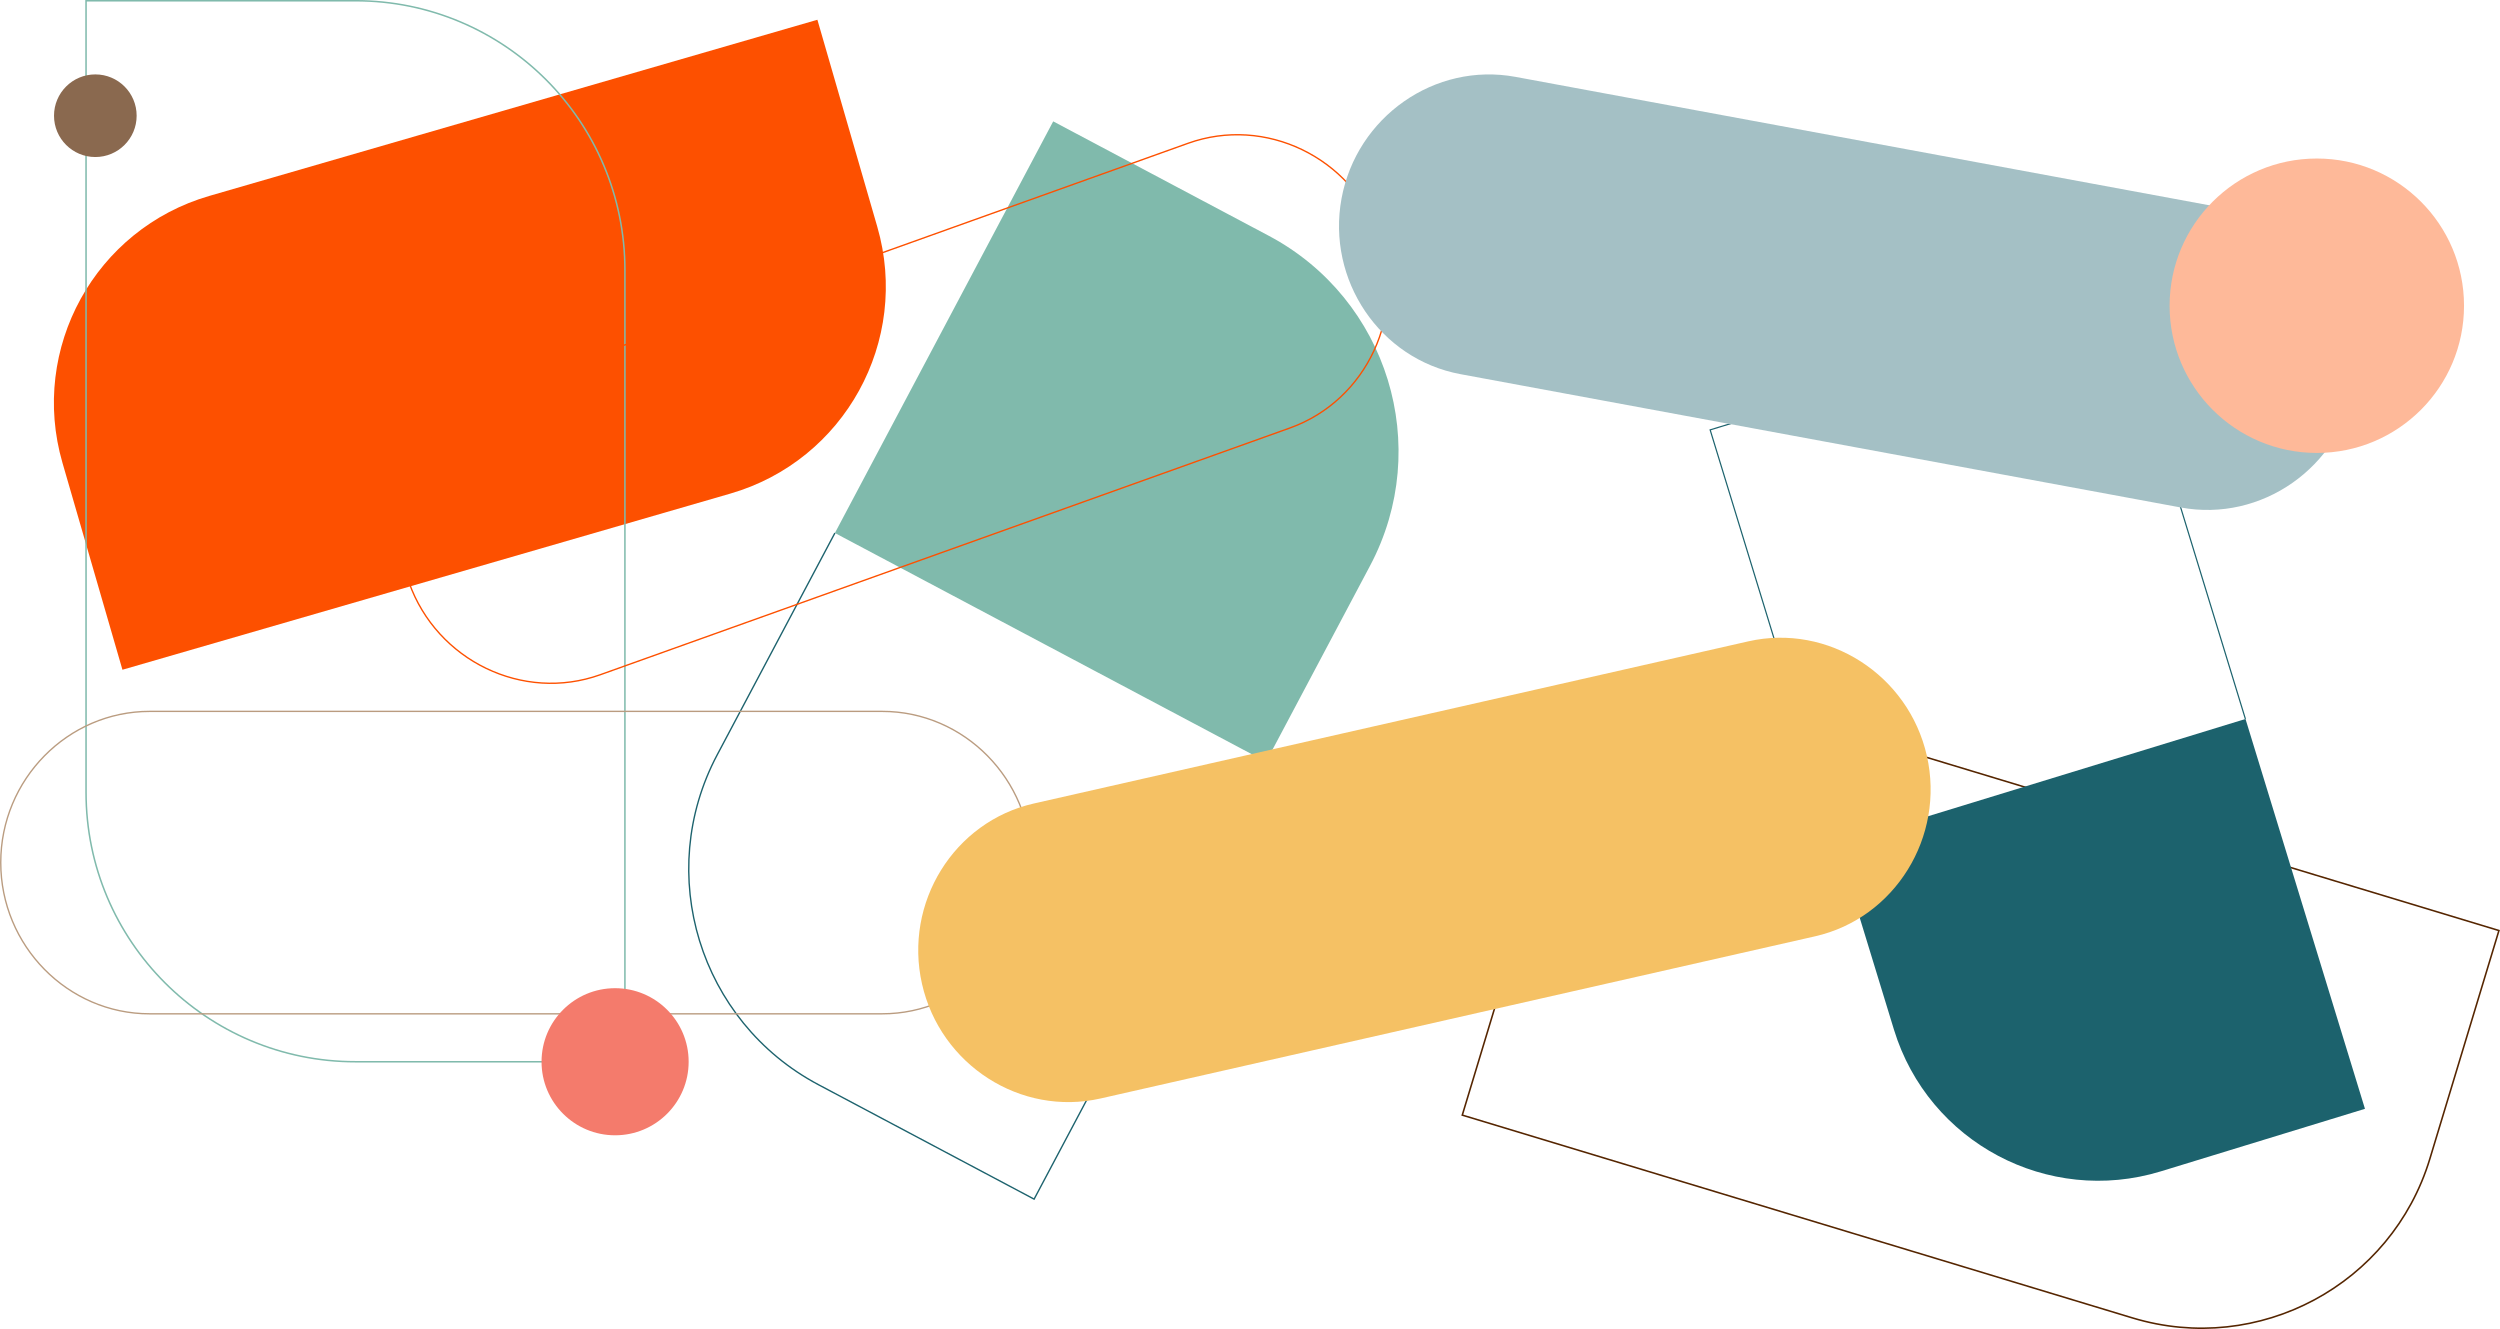
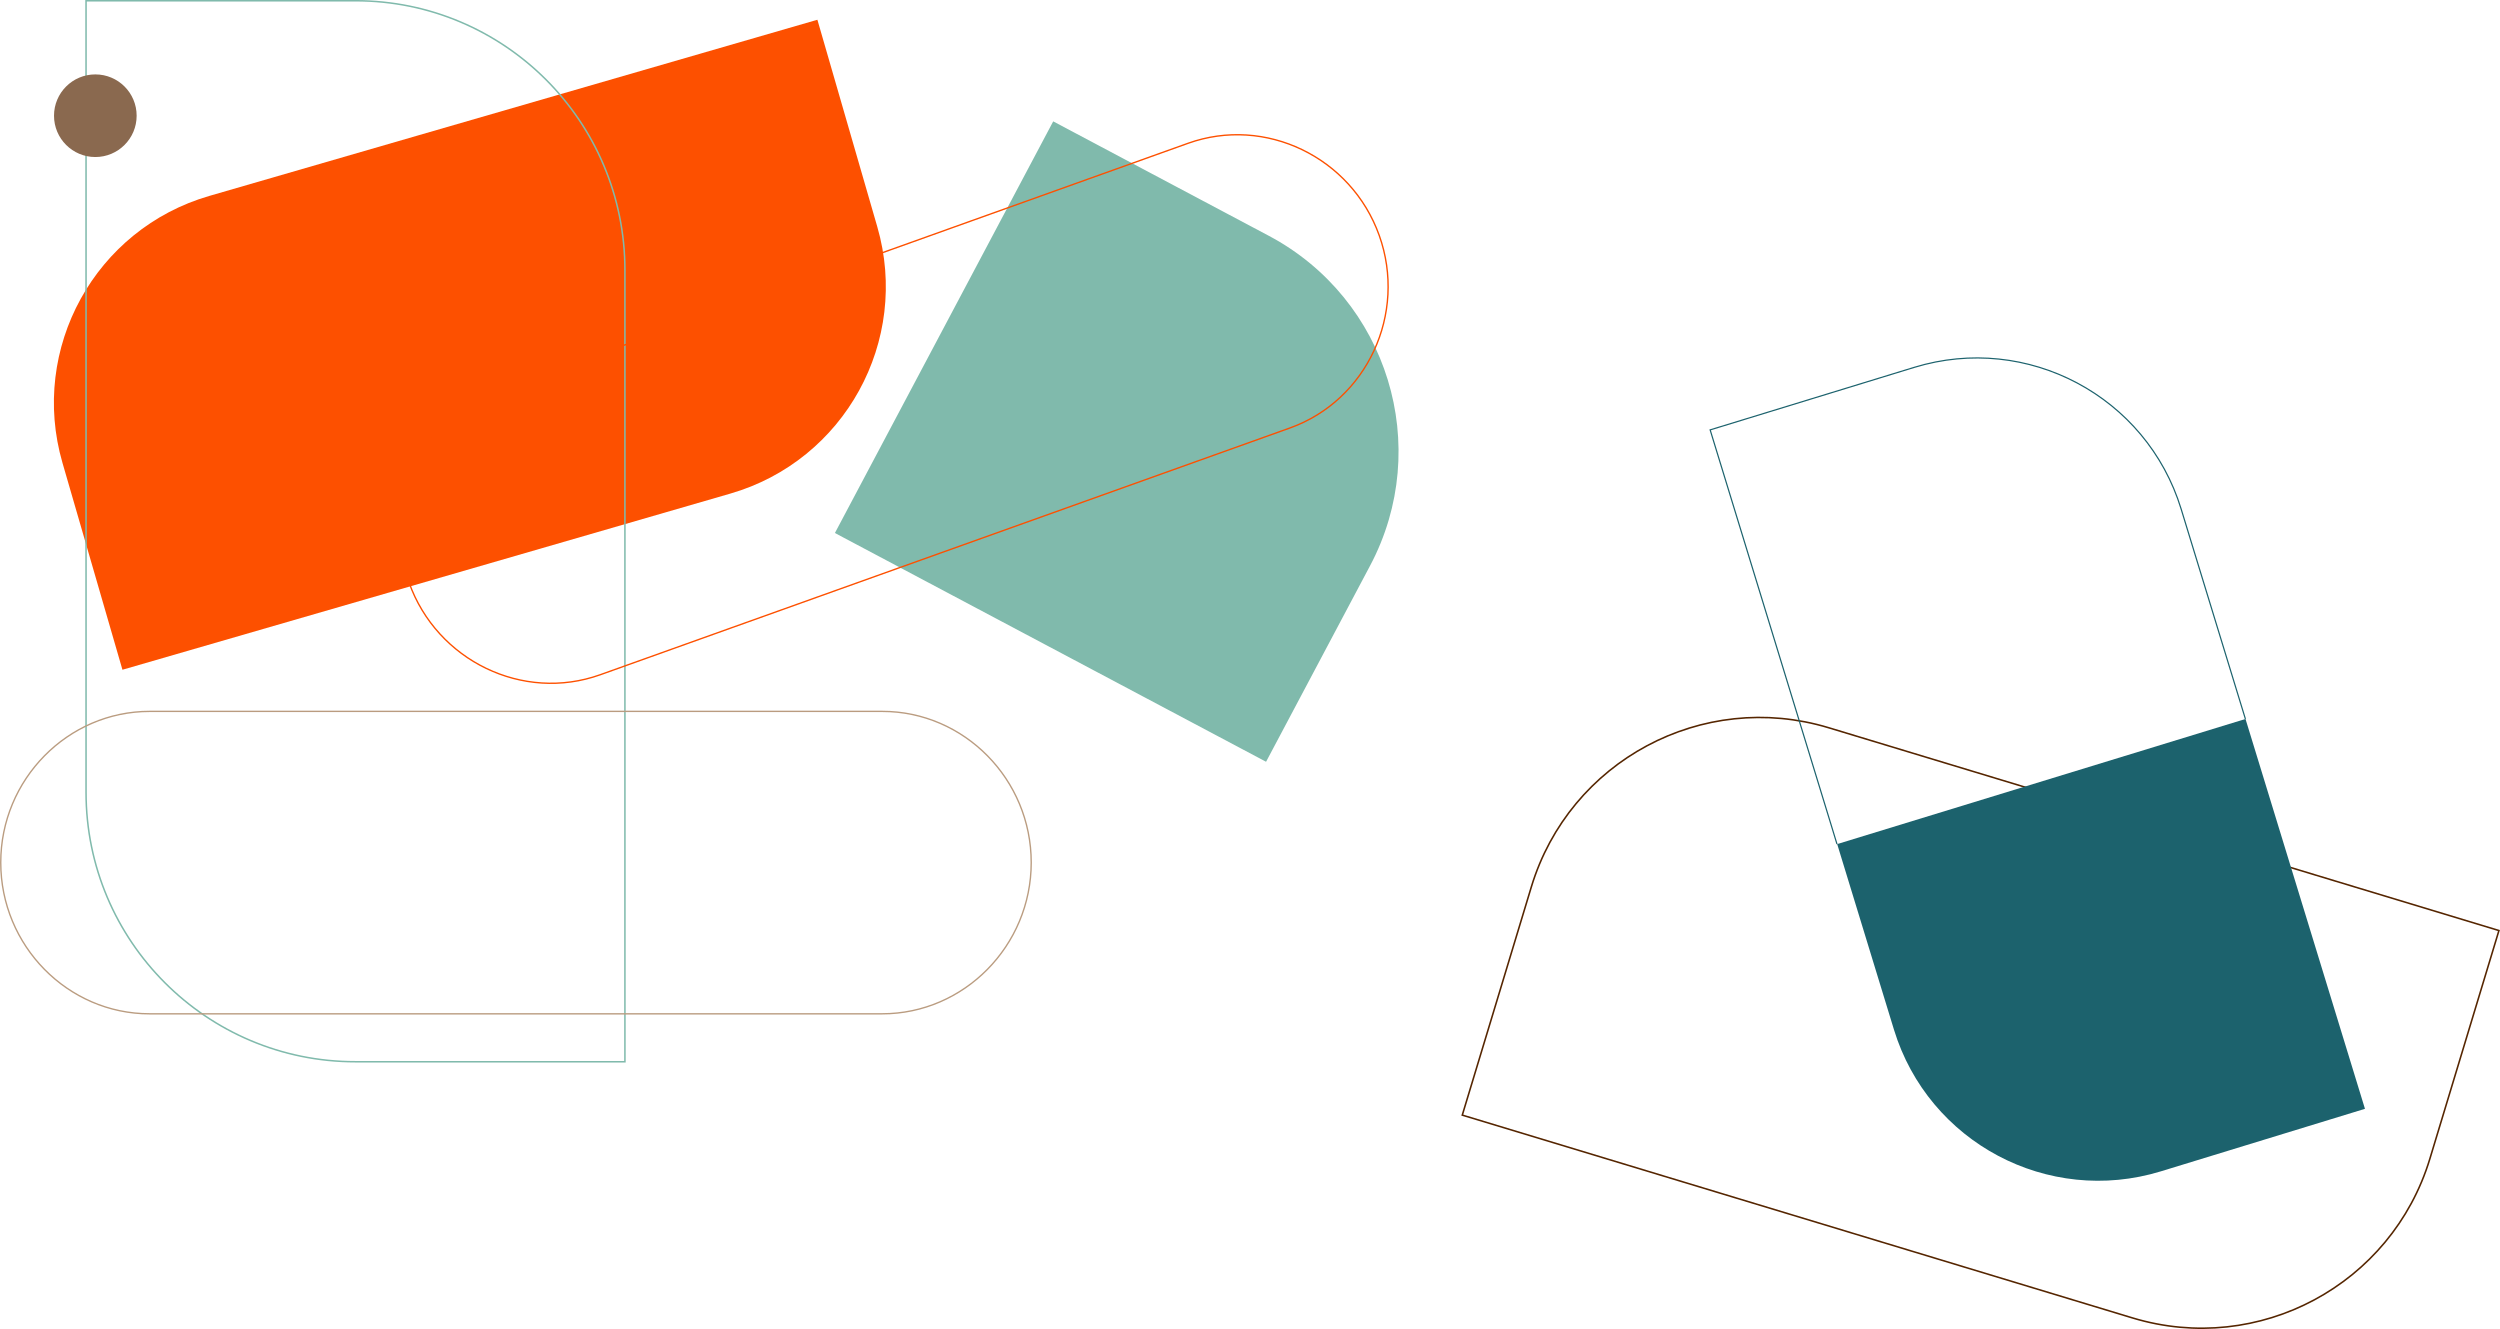
<svg xmlns="http://www.w3.org/2000/svg" version="1.1" id="Layer_1" x="0px" y="0px" viewBox="0 0 2341.9 1245" style="enable-background:new 0 0 2341.9 1245;" xml:space="preserve">
  <style type="text/css">
	.st0{fill:#FD5000;}
	.st1{fill:none;stroke:#552500;stroke-width:1.483;stroke-miterlimit:10;}
	.st2{fill:none;stroke:#80BAAC;stroke-width:1.437;stroke-miterlimit:10;}
	.st3{fill:#80BAAC;}
	.st4{fill:none;stroke:#1C626D;stroke-width:1.301;stroke-miterlimit:10;}
	.st5{fill:#1C626D;}
	.st6{fill:none;stroke:#1C626D;stroke-width:1.139;stroke-miterlimit:10;}
	.st7{fill:none;stroke:#FD5000;stroke-width:1.301;stroke-miterlimit:10;}
	.st8{fill:none;stroke:#BA9C80;stroke-width:1.301;stroke-miterlimit:10;}
	.st9{fill:#F5C164;}
	.st10{fill:#A4C0C5;}
	.st11{fill:#FEB999;}
	.st12{fill:#F47B6C;}
	.st13{fill:#8A694F;}
</style>
  <g>
    <path class="st0" d="M390.1,127.3l-193.9,56.2c-107.1,31-168.7,143-137.7,250l56.2,193.9l569.4-165c107.1-31,168.7-143,137.7-250   L765.7,18.5L390.1,127.3z" />
    <path class="st1" d="M1926.8,746.4L1713,681.7c-118.1-35.7-242.7,31-278.5,149.1l-64.7,213.8l627.9,190   c118.1,35.7,242.7-31,278.5-149.1l64.7-213.8L1926.8,746.4z" />
    <path class="st2" d="M80.6,489.8v252.4c0,139.4,113,252.4,252.4,252.4h252.4V253.1c0-139.4-113-252.4-252.4-252.4H80.6V489.8z" />
    <path class="st3" d="M1283.4,530c59.2-111.5,16.7-249.9-94.8-309.1l-202-107.2L782.1,499.3L1186,713.6L1283.4,530z" />
-     <path class="st4" d="M782.1,499.3L671.9,707c-59.2,111.5-16.7,249.9,94.8,309.1l202,107.2L1176.3,732l9.7-18.3" />
    <path class="st5" d="M1774.2,964.6c32.4,105.6,144.2,165,249.9,132.7l191.3-58.6l-111.9-365.2l-382.5,117.2L1774.2,964.6z" />
    <path class="st6" d="M2103.4,673.5l-60.2-196.7c-32.4-105.6-144.2-165-249.9-132.7L1602,402.7l113.5,370.6l5.3,17.4" />
    <path class="st7" d="M1208.4,400.9L562.2,632.1c-72.2,25.8-152.8-13-179-86.3s11.4-154.5,83.6-180.3l646.2-231.3   c72.2-25.8,152.8,13,179,86.3S1280.6,375,1208.4,400.9" />
    <path class="st8" d="M826.4,949.7H140.1C63.4,949.7,0.7,885.9,0.7,808s62.8-141.6,139.5-141.6h686.3c76.7,0,139.5,63.7,139.5,141.6   S903.1,949.7,826.4,949.7" />
-     <path class="st9" d="M1700.3,877.1L1031,1029c-74.8,17-150.1-31.3-167.3-107.3c-17.2-76,29.9-152,104.7-169l669.3-151.9   c74.8-17,150.1,31.3,167.3,107.2S1775.1,860.1,1700.3,877.1" />
-     <path class="st10" d="M2042.9,475.4l-674.8-124.9c-75.4-14-125.5-88.1-111.4-164.6c14.2-76.6,87.5-127.8,162.9-113.9l674.8,124.9   c75.4,14,125.5,88,111.4,164.6S2118.3,489.4,2042.9,475.4" />
-     <circle class="st11" cx="2170.3" cy="286.4" r="137.9" />
-     <circle class="st12" cx="576.2" cy="994.6" r="68.9" />
    <circle class="st13" cx="89.3" cy="108.4" r="38.7" />
  </g>
</svg>